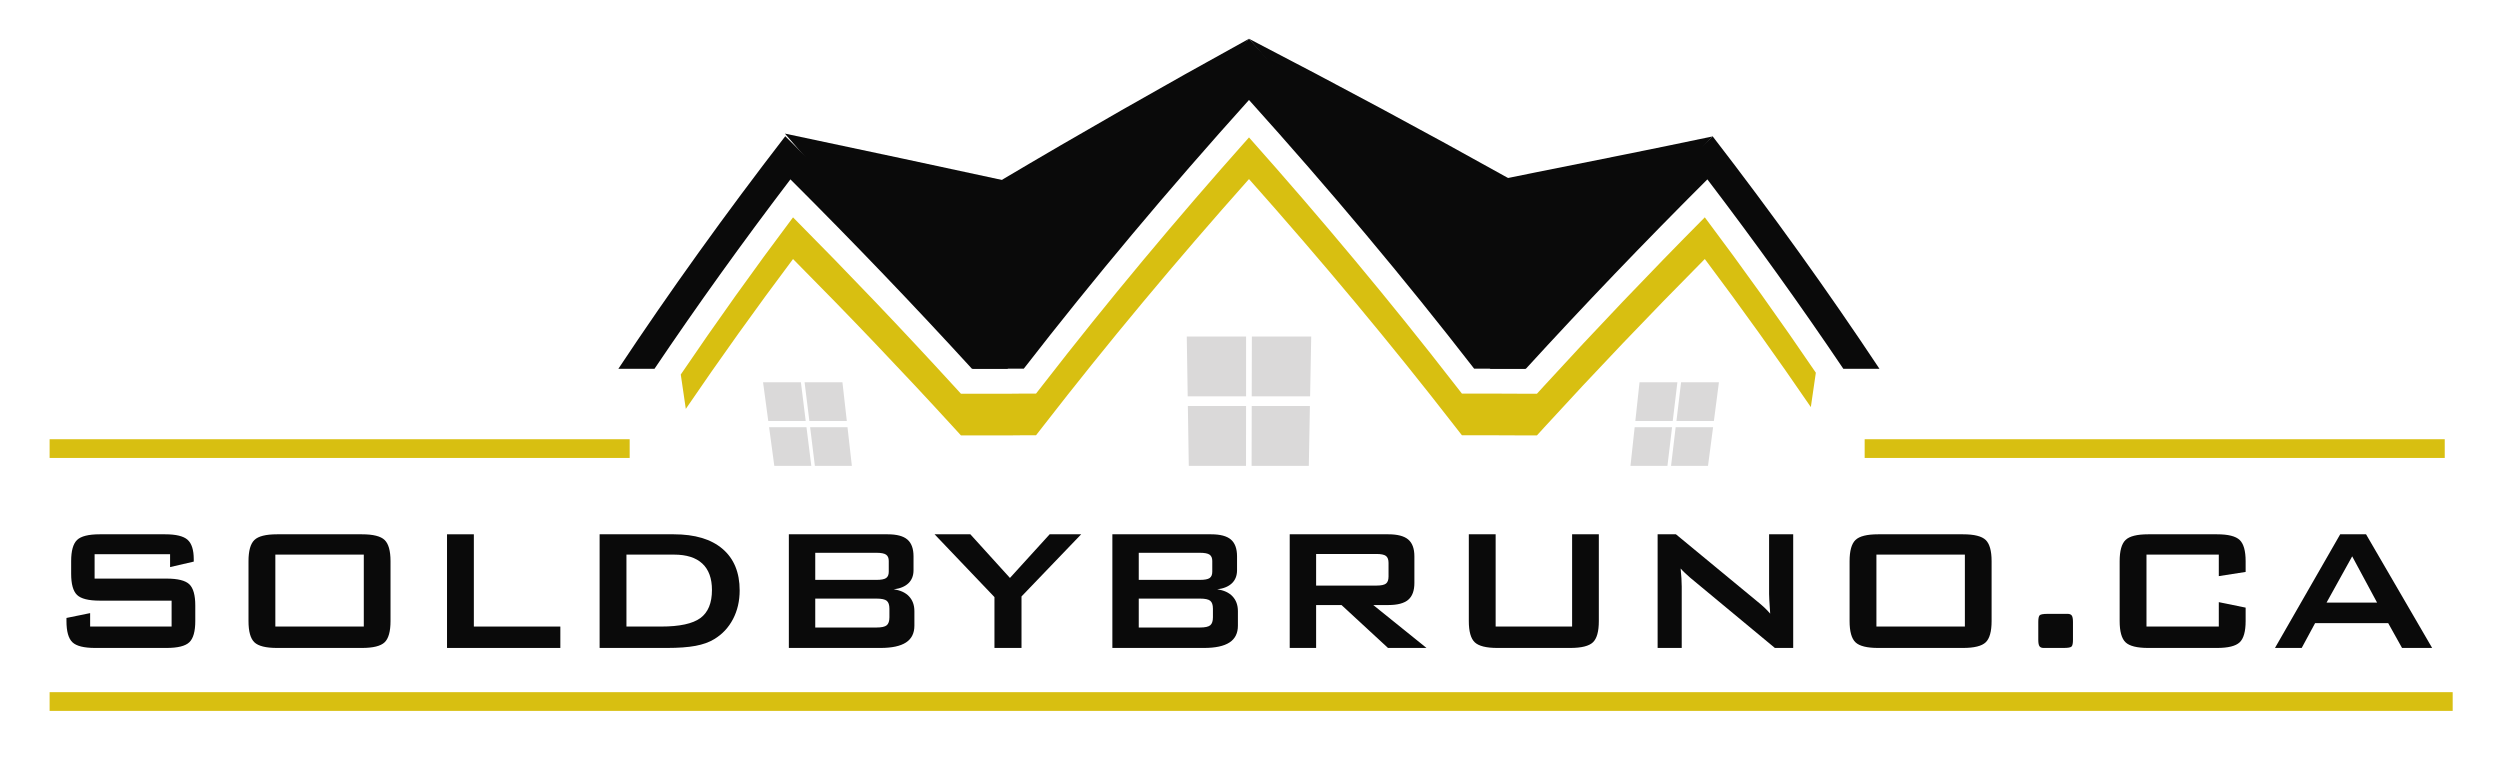
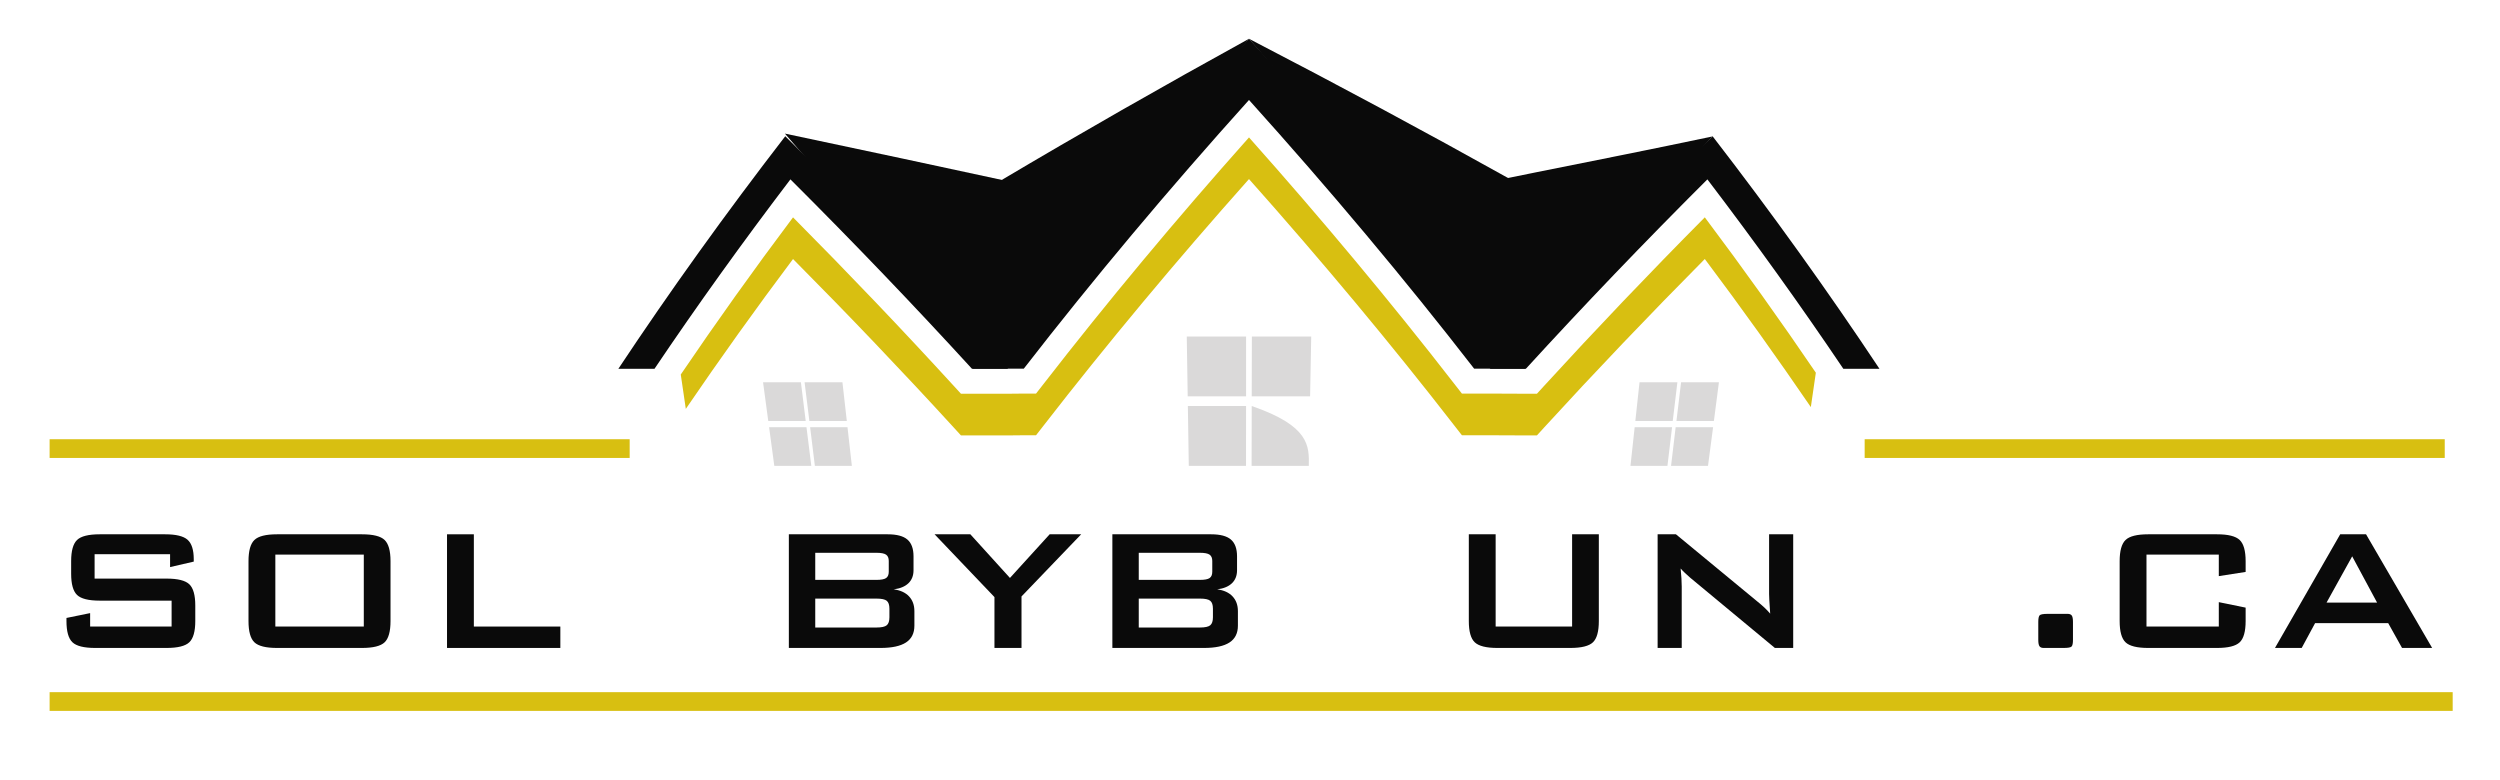
<svg xmlns="http://www.w3.org/2000/svg" width="1064" height="332" viewBox="0 0 1064 332" fill="none">
  <path d="M470.199 97.849C489.655 70.729 510.035 43.612 531.572 16.5C494.872 36.705 459.493 56.909 425.445 77.12L470.199 97.849ZM531.572 16.5C553.816 42.332 575.001 68.179 595.187 94.028C610.752 88.029 626.432 82.029 642.344 76.039C606.784 56.181 569.859 36.349 531.572 16.5Z" fill="#0A0A0A" />
  <path d="M334.055 56.855C367.607 63.932 400.74 71.016 433.445 78.096C449.367 81.549 465.193 84.992 480.917 88.445C463.863 110.975 447.556 133.503 431.996 156.032C427.345 155.344 422.705 154.672 418.039 153.991" fill="#0A0A0A" />
  <path d="M728.671 58.104C678.788 68.631 628.815 77.919 580.788 88.445C597.867 110.975 614.2 133.501 629.775 156.031C634.423 155.344 639.075 154.672 643.741 153.991" fill="#0A0A0A" />
  <path d="M334.205 57.981C308.752 90.969 285.071 123.956 263.177 156.953H278.556C296.668 130.079 315.948 103.2 336.405 76.337C363.335 103.2 389.084 130.079 413.667 156.953H429.052C399.208 123.956 367.592 90.969 334.205 57.981Z" fill="#0A0A0A" />
  <path d="M531.572 16.5C488.775 63.291 449.555 110.091 413.908 156.891H435.736C465.307 118.768 497.261 80.653 531.572 42.545C565.883 80.653 597.84 118.768 627.384 156.891H649.229C613.593 110.091 574.357 63.291 531.572 16.5Z" fill="#0A0A0A" />
  <path d="M728.872 57.981C695.487 90.969 663.849 123.956 634.02 156.953H649.411C673.988 130.079 699.739 103.2 726.659 76.337C747.125 103.2 766.411 130.079 784.52 156.953H799.897C777.993 123.956 754.327 90.969 728.872 57.981Z" fill="#0A0A0A" />
  <path d="M337.512 110.243C361.235 134.132 384.17 158.18 405.821 181.849L408.983 185.312H429.05L435.736 185.247H440.937L444.144 181.136C471.135 146.339 500.516 111.093 531.572 76.211C562.605 111.093 592.001 146.339 618.981 181.136L622.188 185.247H634.085L649.424 185.312H654.116L657.268 181.849C678.929 158.18 701.852 134.129 725.565 110.232C741.233 131.099 756.327 152.236 770.69 173.253L772.821 158.625C757.845 136.587 742.001 114.385 725.565 92.496C701.852 116.389 678.929 140.444 657.268 164.123L654.116 167.575H649.424L634.085 167.509H622.188L618.981 163.4C592.001 128.601 562.605 93.355 531.572 58.483C500.516 93.355 471.135 128.601 444.144 163.4L440.937 167.509H435.736L429.05 167.575H408.983L405.821 164.123C384.17 140.444 361.235 116.4 337.512 92.507C320.831 114.717 304.819 137.159 289.736 159.395L291.88 174.021C306.34 152.8 321.615 131.425 337.512 110.243Z" fill="#D8BF11" />
  <path d="M342.907 179.165H326.971C326.232 173.679 325.495 168.188 324.756 162.701H340.865C341.541 168.188 342.223 173.679 342.907 179.165Z" fill="#DAD9D9" />
  <path d="M360.404 179.165H344.465C343.781 173.679 343.105 168.188 342.431 162.701H358.539C359.164 168.188 359.78 173.679 360.404 179.165Z" fill="#DAD9D9" />
  <path d="M345.291 198.273H329.544C328.804 192.787 328.067 187.311 327.328 181.815H343.236C343.917 187.311 344.596 192.787 345.291 198.273Z" fill="#DAD9D9" />
  <path d="M362.551 198.273H346.809C346.129 192.787 345.471 187.311 344.789 181.815H360.695C361.324 187.311 361.935 192.787 362.551 198.273Z" fill="#DAD9D9" />
  <path d="M711.921 179.165H696C696.601 173.679 697.181 168.188 697.781 162.701H713.895C713.24 168.188 712.604 173.679 711.921 179.165Z" fill="#DAD9D9" />
  <path d="M729.433 179.165H713.496C714.144 173.679 714.799 168.188 715.465 162.701H731.572C730.859 168.188 730.148 173.679 729.433 179.165Z" fill="#DAD9D9" />
  <path d="M709.661 198.273H693.927C694.521 192.787 695.123 187.311 695.716 181.815H711.633C710.977 187.311 710.308 192.787 709.661 198.273Z" fill="#DAD9D9" />
  <path d="M726.928 198.273H711.201C711.856 192.787 712.509 187.311 713.159 181.815H729.088C728.38 187.311 727.664 192.787 726.928 198.273Z" fill="#DAD9D9" />
  <path d="M530.327 168.693H505.484C505.344 160.199 505.212 151.708 505.087 143.221H530.336C530.336 151.708 530.336 160.199 530.327 168.693Z" fill="#DAD9D9" />
  <path d="M557.579 168.693H532.731C532.753 160.199 532.773 151.708 532.795 143.221H558.055C557.905 151.708 557.744 160.199 557.579 168.693Z" fill="#DAD9D9" />
  <path d="M530.305 198.273H505.949C505.811 189.788 505.681 181.288 505.553 172.799H530.327C530.305 181.288 530.305 189.788 530.305 198.273Z" fill="#DAD9D9" />
-   <path d="M557.033 198.273H532.681C532.692 189.788 532.701 181.288 532.732 172.799H557.497C557.357 181.288 557.195 189.788 557.033 198.273Z" fill="#DAD9D9" />
+   <path d="M557.033 198.273H532.681C532.692 189.788 532.701 181.288 532.732 172.799C557.357 181.288 557.195 189.788 557.033 198.273Z" fill="#DAD9D9" />
  <path d="M267.989 194.904H21.114V186.935H267.989V194.904Z" fill="#D8BF11" />
  <path d="M1043.86 302.555H21.114V294.585H1043.86V302.555Z" fill="#D8BF11" />
  <path d="M1040.48 194.904H793.599V186.935H1040.48V194.904Z" fill="#D8BF11" />
  <path d="M72.387 235.861H40.263V246.249H70.855C75.653 246.249 78.894 247.059 80.581 248.674C82.267 250.293 83.111 253.297 83.111 257.691V264.326C83.111 268.72 82.267 271.725 80.581 273.341C78.894 274.959 75.653 275.767 70.855 275.767H40.542C35.744 275.767 32.503 274.959 30.816 273.341C29.13 271.725 28.287 268.72 28.287 264.326V263L38.36 260.94V266.66H73.036V255.632H42.445C37.679 255.632 34.46 254.823 32.789 253.205C31.118 251.59 30.283 248.584 30.283 244.191V238.836C30.283 234.443 31.118 231.438 32.789 229.821C34.46 228.204 37.679 227.396 42.445 227.396H70.297C74.909 227.396 78.09 228.173 79.838 229.729C81.586 231.285 82.46 234.047 82.46 238.014V239.02L72.387 241.353V235.861Z" fill="#0A0A0A" />
  <path d="M117.184 266.66H154.832V236.044H117.184V266.66ZM105.764 238.836C105.764 234.443 106.6 231.438 108.271 229.821C109.942 228.204 113.16 227.396 117.926 227.396H154.043C158.808 227.396 162.027 228.204 163.697 229.821C165.369 231.438 166.205 234.443 166.205 238.836V264.326C166.205 268.75 165.369 271.762 163.697 273.364C162.027 274.965 158.808 275.767 154.043 275.767H117.926C113.16 275.767 109.942 274.965 108.271 273.364C106.6 271.762 105.764 268.75 105.764 264.326V238.836Z" fill="#0A0A0A" />
  <path d="M190.251 275.767V227.396H201.671V266.66H238.483V275.767H190.251Z" fill="#0A0A0A" />
-   <path d="M266.615 266.66H281.377C289.237 266.66 294.808 265.456 298.088 263.045C301.368 260.635 303.009 256.653 303.009 251.102C303.009 246.159 301.647 242.414 298.924 239.867C296.2 237.319 292.177 236.044 286.855 236.044H266.615V266.66ZM255.195 275.767V227.396H286.761C295.768 227.396 302.691 229.471 307.535 233.62C312.379 237.769 314.8 243.657 314.8 251.284C314.8 255.798 313.856 259.865 311.969 263.48C310.08 267.095 307.42 269.94 303.984 272.014C301.848 273.326 299.195 274.28 296.023 274.874C292.851 275.469 288.788 275.767 283.837 275.767H255.195Z" fill="#0A0A0A" />
  <path d="M373.012 254.761H346.969V267.072H373.012C375.177 267.072 376.64 266.75 377.399 266.11C378.157 265.469 378.536 264.341 378.536 262.725V259.064C378.536 257.447 378.157 256.325 377.399 255.698C376.64 255.074 375.177 254.761 373.012 254.761ZM373.012 235.267H346.969V246.798H373.012C374.992 246.798 376.361 246.54 377.12 246.021C377.878 245.503 378.257 244.603 378.257 243.32V238.745C378.257 237.495 377.878 236.602 377.12 236.068C376.361 235.533 374.992 235.267 373.012 235.267ZM335.736 275.767V227.396H377.793C381.661 227.396 384.461 228.144 386.196 229.637C387.928 231.133 388.796 233.514 388.796 236.776V242.68C388.796 244.998 388.068 246.852 386.613 248.241C385.159 249.629 383.069 250.491 380.347 250.826C383.163 251.192 385.337 252.184 386.869 253.802C388.4 255.419 389.167 257.522 389.167 260.116V266.293C389.167 269.497 387.974 271.877 385.592 273.433C383.208 274.989 379.588 275.767 374.729 275.767H335.736Z" fill="#0A0A0A" />
  <path d="M423.241 275.767V254.12L397.756 227.396H412.983L429.832 245.974L446.731 227.396H460.147L434.753 253.845V275.767H423.241Z" fill="#0A0A0A" />
  <path d="M510.699 254.761H484.656V267.072H510.699C512.865 267.072 514.327 266.75 515.085 266.11C515.844 265.469 516.223 264.341 516.223 262.725V259.064C516.223 257.447 515.844 256.325 515.085 255.698C514.327 255.074 512.865 254.761 510.699 254.761ZM510.699 235.267H484.656V246.798H510.699C512.679 246.798 514.048 246.54 514.807 246.021C515.565 245.503 515.944 244.603 515.944 243.32V238.745C515.944 237.495 515.565 236.602 514.807 236.068C514.048 235.533 512.679 235.267 510.699 235.267ZM473.423 275.767V227.396H515.48C519.348 227.396 522.148 228.144 523.883 229.637C525.615 231.133 526.483 233.514 526.483 236.776V242.68C526.483 244.998 525.755 246.852 524.3 248.241C522.845 249.629 520.756 250.491 518.033 250.826C520.849 251.192 523.024 252.184 524.556 253.802C526.087 255.419 526.853 257.522 526.853 260.116V266.293C526.853 269.497 525.661 271.877 523.279 273.433C520.895 274.989 517.275 275.767 512.416 275.767H473.423Z" fill="#0A0A0A" />
-   <path d="M585.808 235.769H560.139V249.224H585.808C587.788 249.224 589.143 248.941 589.869 248.377C590.597 247.814 590.961 246.814 590.961 245.38V239.568C590.961 238.167 590.597 237.181 589.869 236.616C589.143 236.052 587.788 235.769 585.808 235.769ZM548.903 275.767V227.396H590.868C594.768 227.396 597.591 228.136 599.34 229.614C601.088 231.095 601.963 233.481 601.963 236.776V248.125C601.963 251.391 601.088 253.771 599.34 255.265C597.591 256.76 594.768 257.507 590.868 257.507H584.463L607.115 275.767H590.729L570.953 257.507H560.139V275.767H548.903Z" fill="#0A0A0A" />
  <path d="M636.547 227.396V266.66H669.088V227.396H680.463V264.326C680.463 268.75 679.628 271.762 677.956 273.364C676.285 274.965 673.065 275.767 668.3 275.767H637.291C632.555 275.767 629.345 274.965 627.657 273.364C625.971 271.762 625.128 268.75 625.128 264.326V227.396H636.547Z" fill="#0A0A0A" />
  <path d="M705.483 275.767V227.396H713.283L747.819 255.905C748.995 256.852 750.031 257.744 750.929 258.583C751.827 259.423 752.647 260.284 753.391 261.168C753.204 258.453 753.081 256.531 753.02 255.402C752.957 254.273 752.925 253.404 752.925 252.793V227.396H763.185V275.767H755.385L719.363 245.884C718.496 245.121 717.739 244.435 717.088 243.824C716.437 243.214 715.833 242.588 715.277 241.948C715.432 243.443 715.548 244.853 715.627 246.181C715.703 247.508 715.743 248.66 715.743 249.636V275.767H705.483Z" fill="#0A0A0A" />
-   <path d="M798.604 266.66H836.252V236.044H798.604V266.66ZM787.184 238.836C787.184 234.443 788.02 231.438 789.691 229.821C791.361 228.204 794.58 227.396 799.347 227.396H835.463C840.228 227.396 843.447 228.204 845.119 229.821C846.789 231.438 847.625 234.443 847.625 238.836V264.326C847.625 268.75 846.789 271.762 845.119 273.364C843.447 274.965 840.228 275.767 835.463 275.767H799.347C794.58 275.767 791.361 274.965 789.691 273.364C788.02 271.762 787.184 268.75 787.184 264.326V238.836Z" fill="#0A0A0A" />
  <path d="M878.264 261.26H879.981C880.817 261.26 881.404 261.496 881.745 261.971C882.085 262.444 882.256 263.349 882.256 264.693V272.288C882.256 273.753 882.071 274.698 881.699 275.125C881.327 275.555 880.182 275.767 878.264 275.767H869.768C868.933 275.767 868.345 275.524 868.005 275.035C867.662 274.547 867.493 273.632 867.493 272.288V264.693C867.493 263.259 867.68 262.328 868.05 261.902C868.422 261.473 869.568 261.26 871.486 261.26H878.264Z" fill="#0A0A0A" />
  <path d="M944.321 236.044H913.544V266.66H944.321V256.272L955.741 258.605V264.325C955.741 268.75 954.899 271.762 953.211 273.364C951.525 274.965 948.313 275.767 943.58 275.767H914.288C909.521 275.767 906.303 274.965 904.632 273.364C902.96 271.762 902.125 268.75 902.125 264.325V238.836C902.125 234.444 902.96 231.438 904.632 229.821C906.303 228.204 909.521 227.396 914.288 227.396H943.58C948.313 227.396 951.525 228.204 953.211 229.821C954.899 231.438 955.741 234.444 955.741 238.836V243.414L944.321 245.197V236.044Z" fill="#0A0A0A" />
  <path d="M990.185 256.455H1011.68L1001.09 236.777L990.185 256.455ZM968.228 275.768L995.988 227.395H1006.99L1035.12 275.768H1022.31L1016.41 265.195H985.312L979.603 275.768H968.228Z" fill="#0A0A0A" />
</svg>